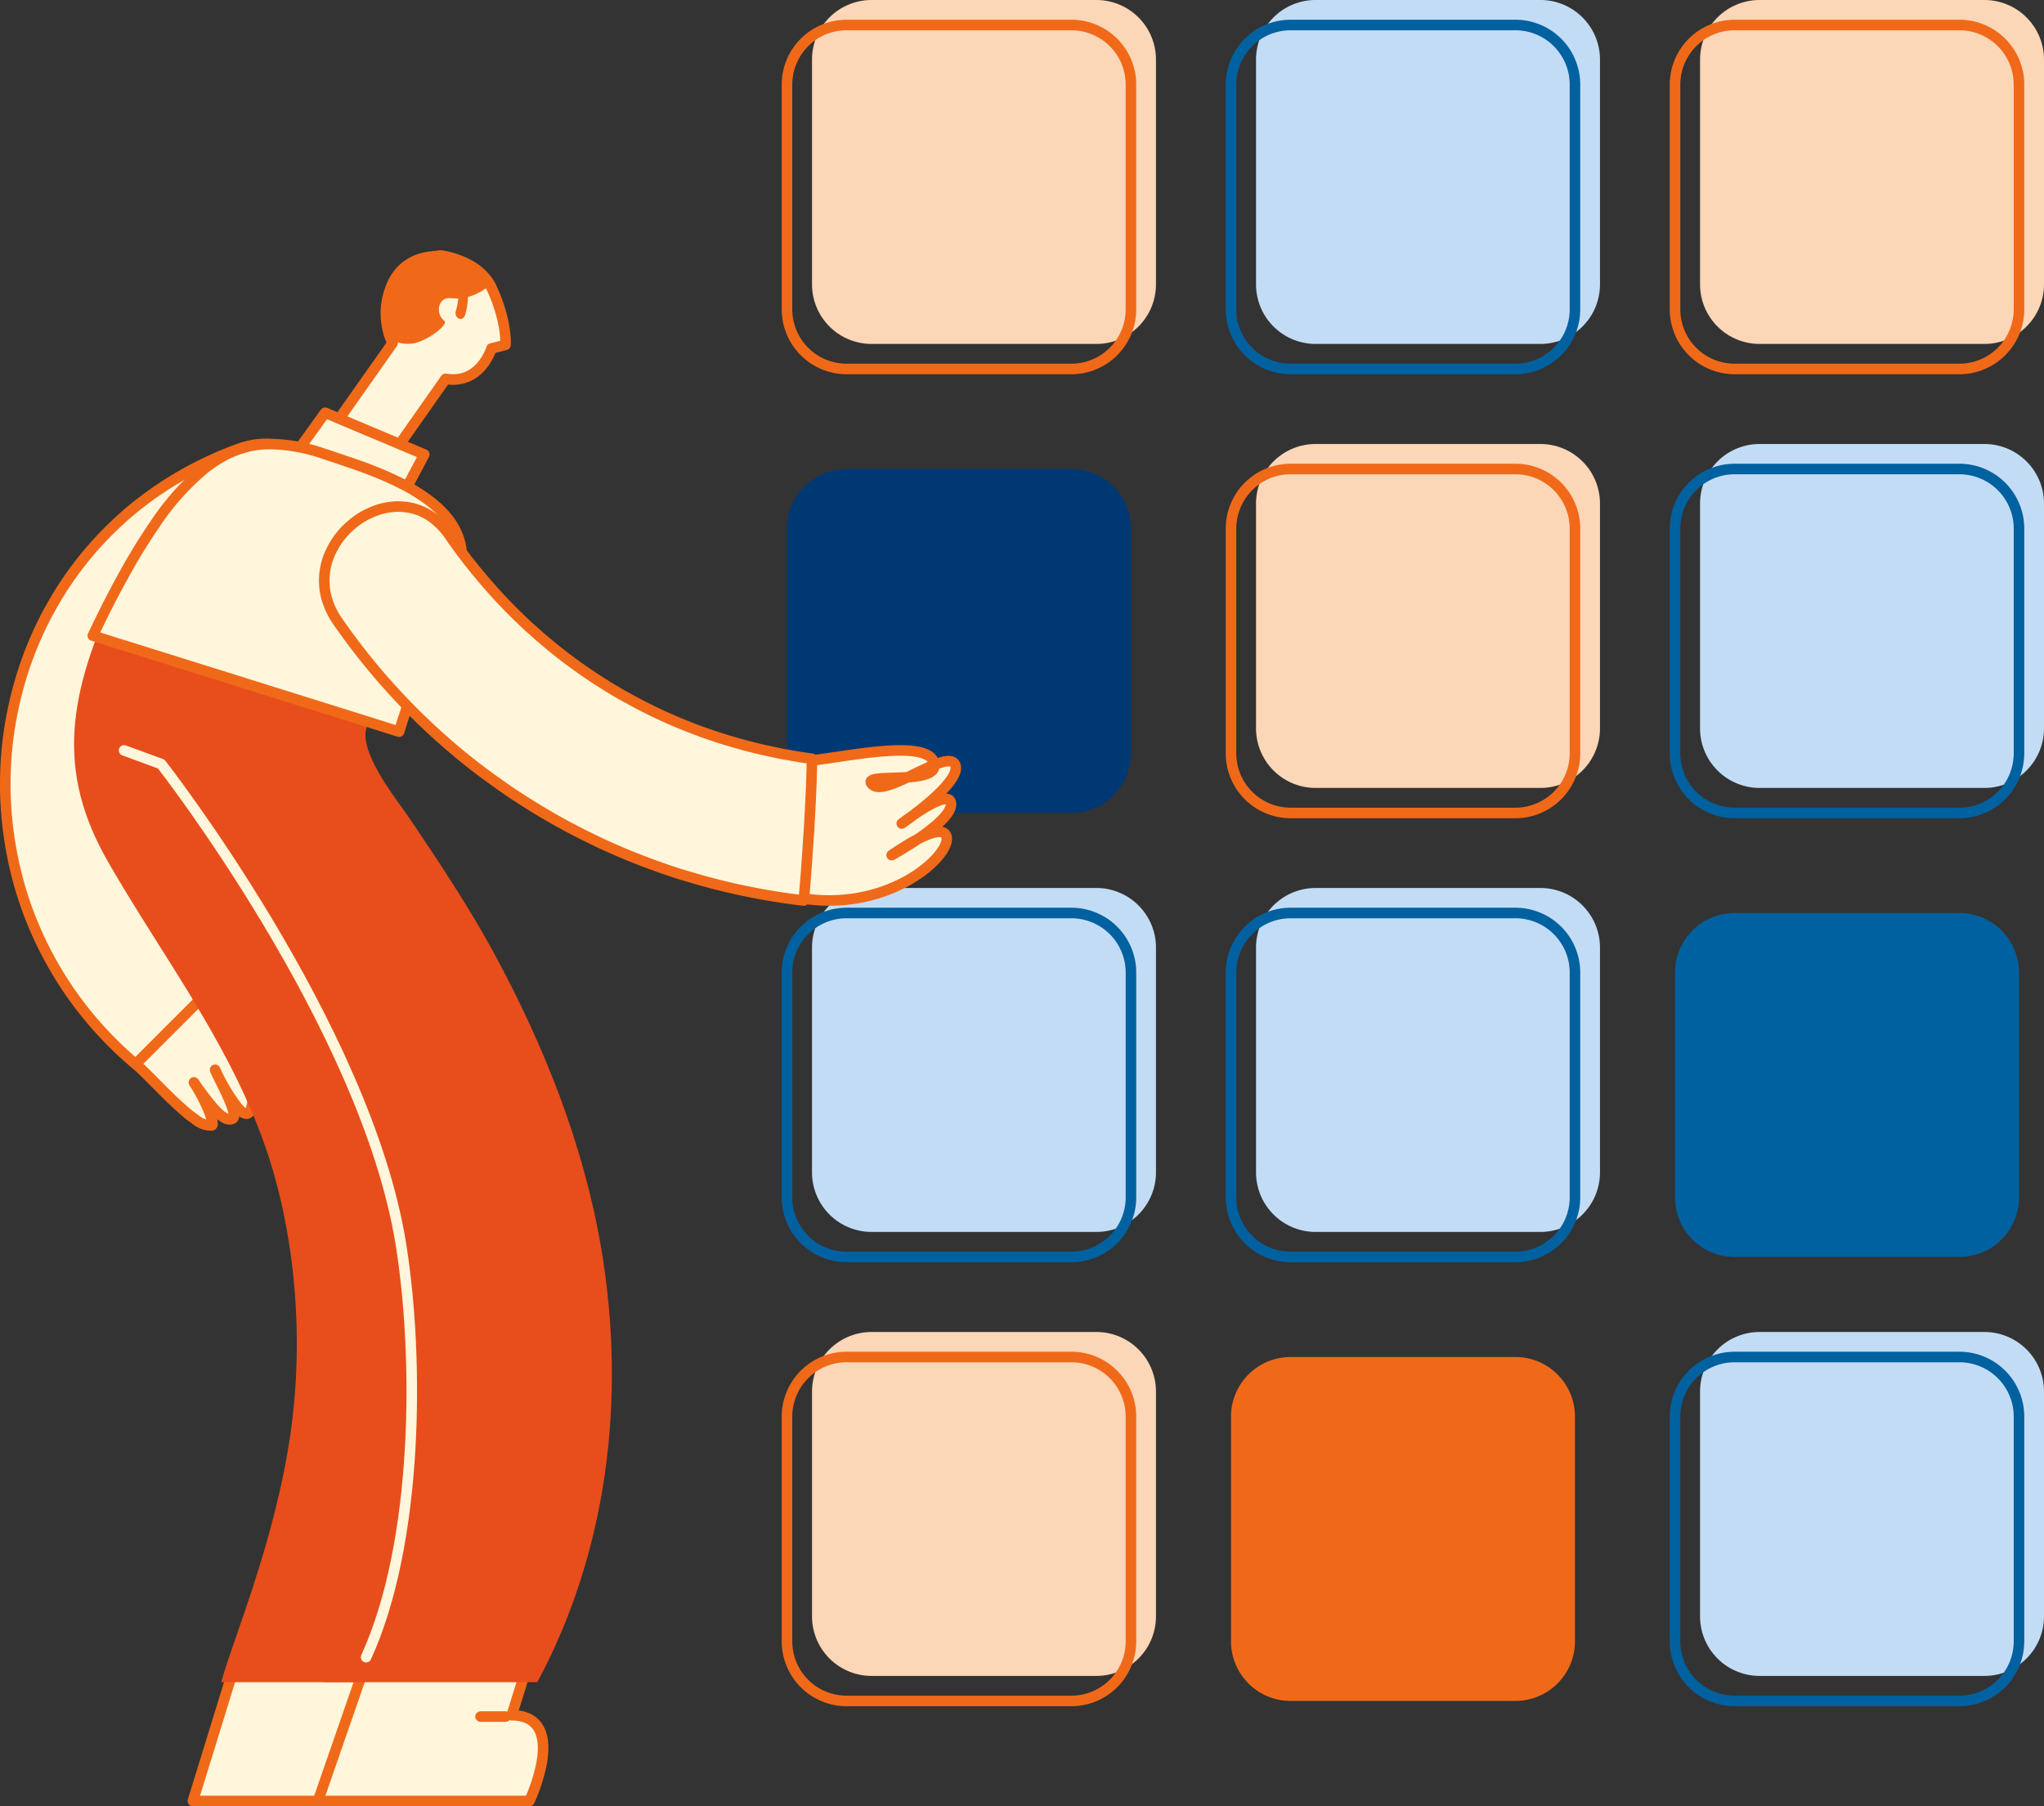
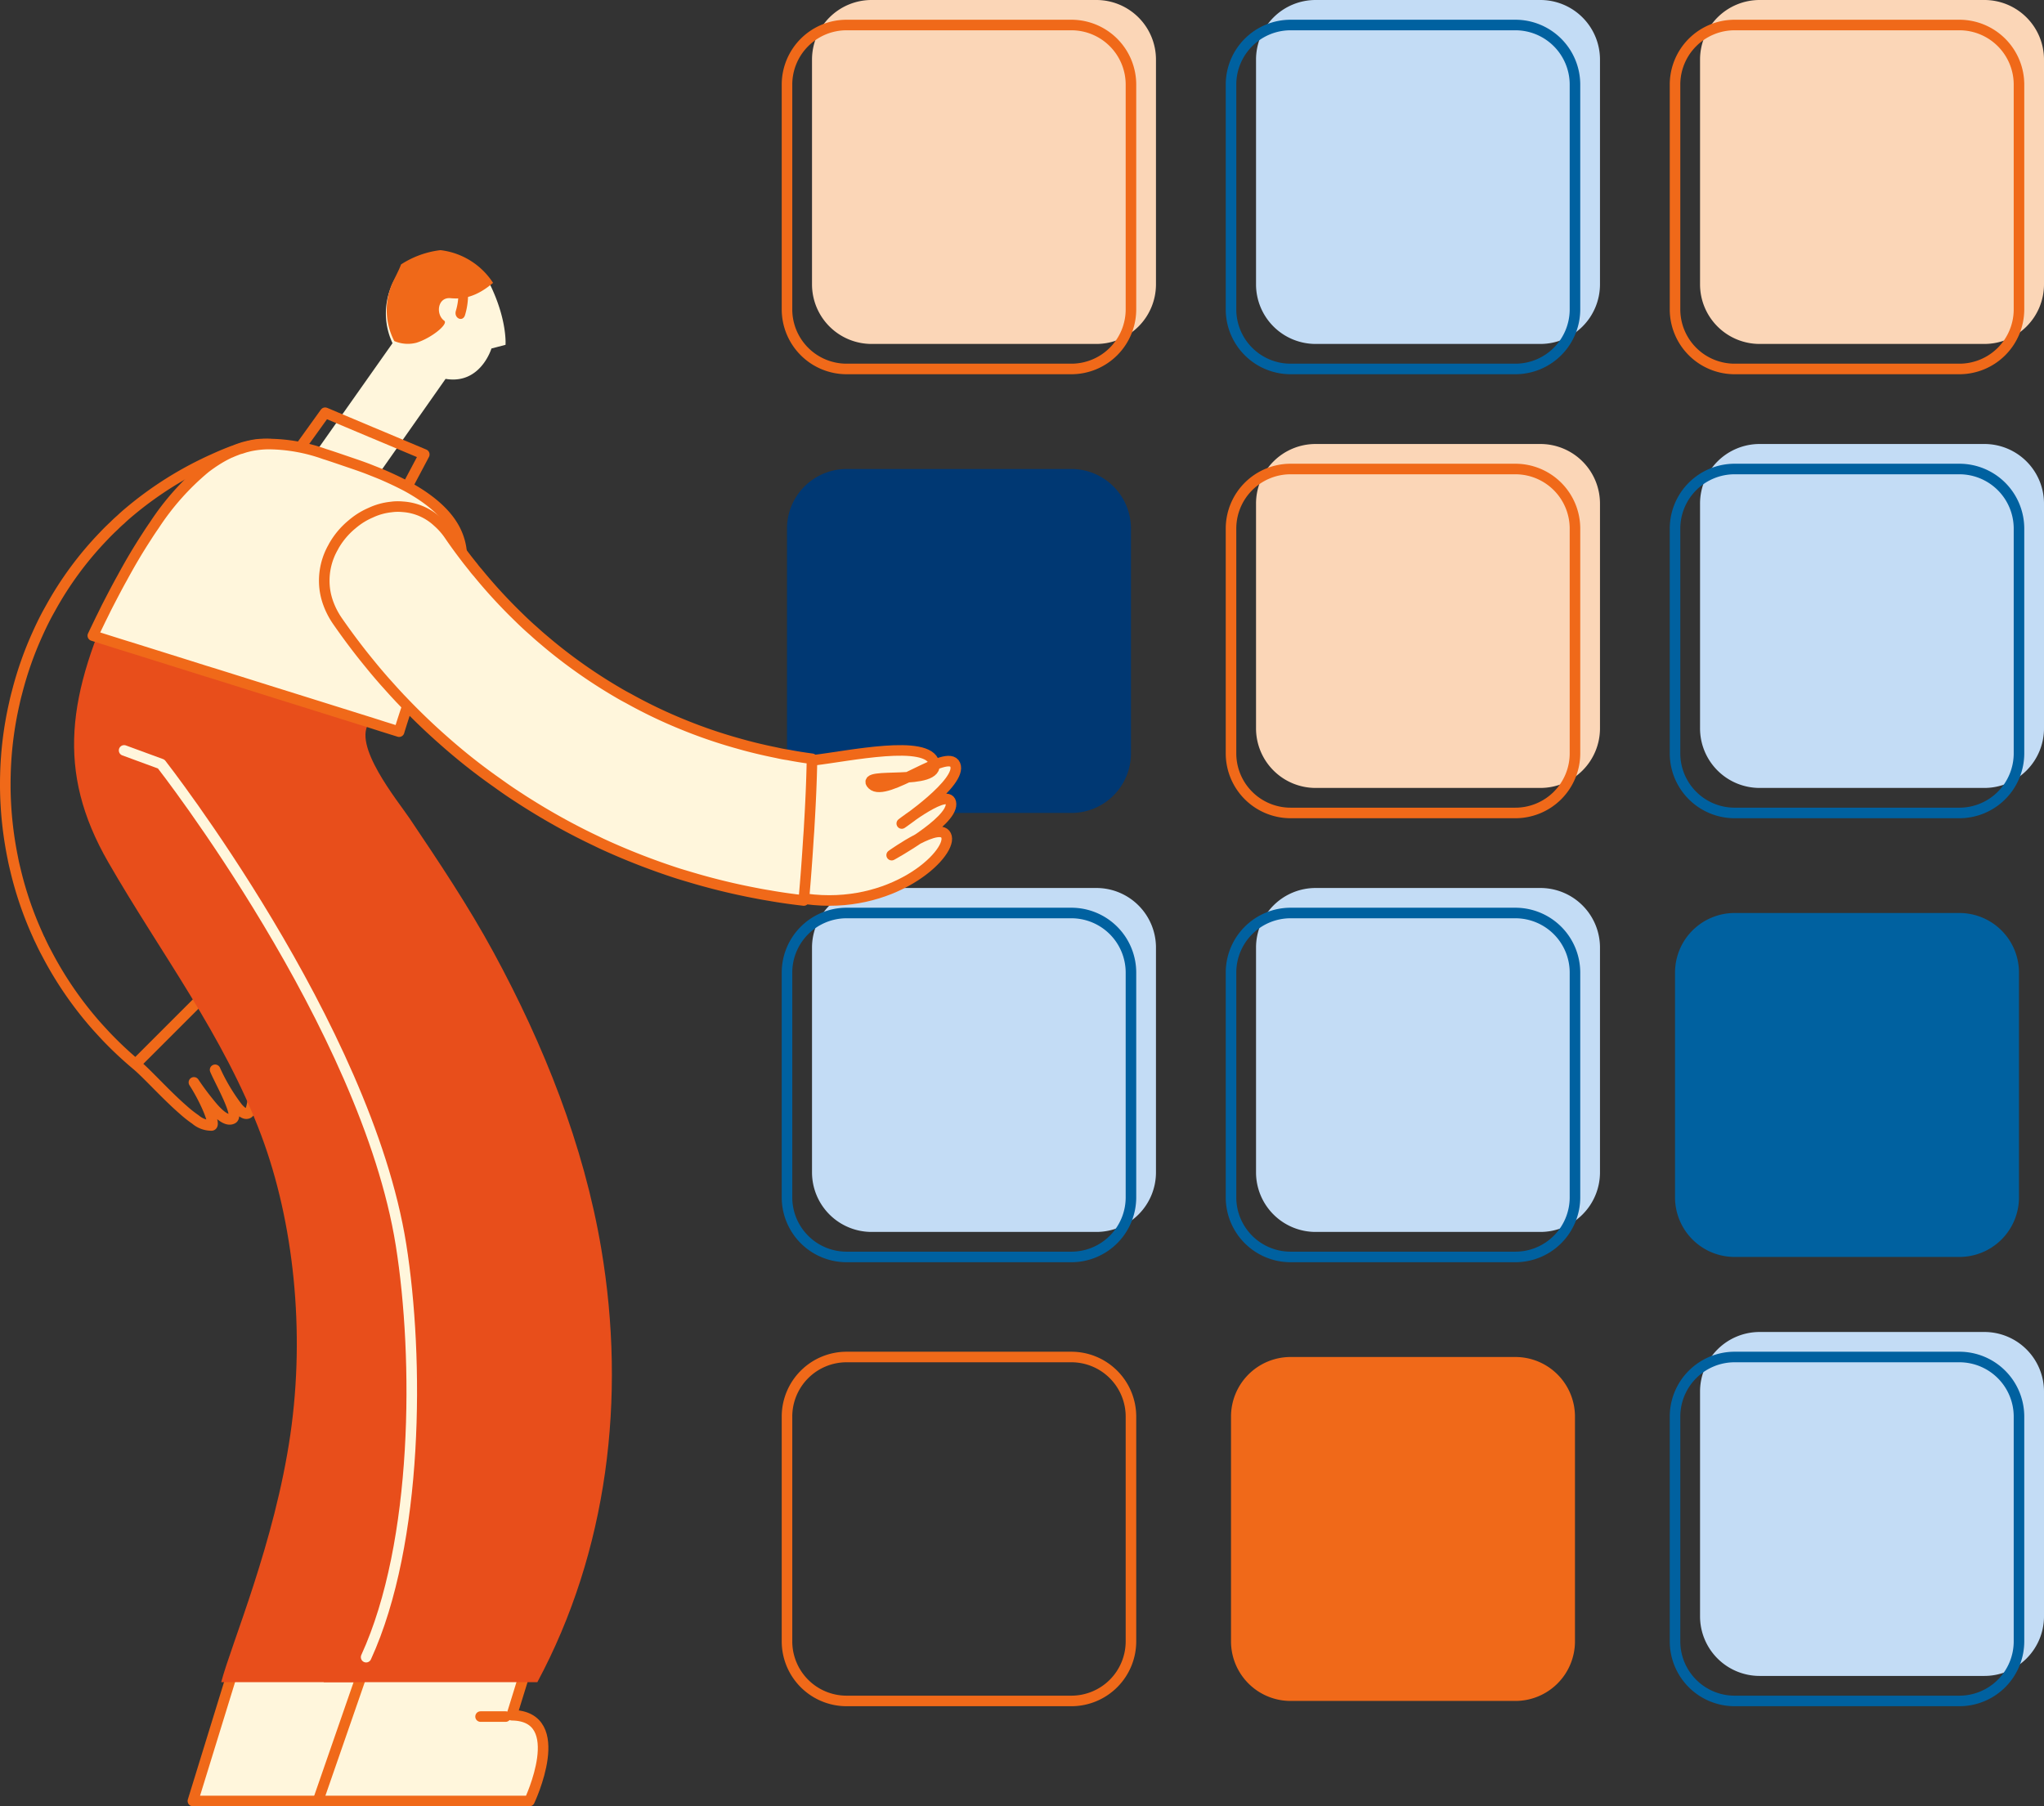
<svg xmlns="http://www.w3.org/2000/svg" width="326.845" height="288.845" viewBox="0 0 326.845 288.845">
  <rect x="0" y="0" width="326.845" height="288.845" fill="#333333" stroke="none" />
  <defs>
    <clipPath id="a">
      <path d="M0,0H55V55H0Z" fill="none" />
    </clipPath>
  </defs>
  <g transform="translate(0.845)">
-     <path d="M45.47,0H9.53A9.529,9.529,0,0,0,0,9.53V45.47A9.529,9.529,0,0,0,9.53,55H45.47A9.53,9.53,0,0,0,55,45.47V9.53A9.53,9.53,0,0,0,45.47,0" transform="translate(129 213)" fill="#fbd6b7" />
    <path d="M45.47,0H9.53A9.529,9.529,0,0,0,0,9.53V45.47A9.529,9.529,0,0,0,9.53,55H45.47A9.53,9.53,0,0,0,55,45.47V9.53A9.53,9.53,0,0,0,45.47,0" transform="translate(196 217)" fill="#f06919" />
    <g transform="translate(271 213)">
      <path d="M0,0H55V55H0Z" fill="none" />
      <g clip-path="url(#a)">
        <path d="M45.471,0H9.53A9.53,9.53,0,0,0,0,9.53V45.47A9.53,9.53,0,0,0,9.53,55H45.471A9.53,9.53,0,0,0,55,45.47V9.53A9.53,9.53,0,0,0,45.471,0" fill="#c3dcf5" />
      </g>
    </g>
    <path d="M45.47,0H9.53A9.529,9.529,0,0,0,0,9.53V45.47A9.529,9.529,0,0,0,9.53,55H45.47A9.53,9.53,0,0,0,55,45.47V9.53A9.53,9.53,0,0,0,45.47,0" transform="translate(129 142)" fill="#c3dcf5" />
    <path d="M45.47,0H9.53A9.53,9.53,0,0,0,0,9.53V45.47A9.53,9.53,0,0,0,9.53,55H45.47A9.53,9.53,0,0,0,55,45.47V9.53A9.53,9.53,0,0,0,45.47,0" transform="translate(200 142)" fill="#c3dcf5" />
    <path d="M45.47,0H9.53A9.529,9.529,0,0,0,0,9.529V45.47A9.529,9.529,0,0,0,9.53,55H45.47A9.53,9.53,0,0,0,55,45.47V9.529A9.53,9.53,0,0,0,45.47,0" transform="translate(267 146)" fill="#0061a0" />
    <path d="M45.47,0H9.53A9.529,9.529,0,0,0,0,9.53V45.47A9.53,9.53,0,0,0,9.53,55H45.47A9.53,9.53,0,0,0,55,45.47V9.53A9.529,9.529,0,0,0,45.47,0" transform="translate(125 75)" fill="#003873" />
    <path d="M45.47,0H9.53A9.529,9.529,0,0,0,0,9.53V45.47A9.529,9.529,0,0,0,9.53,55H45.47A9.53,9.53,0,0,0,55,45.47V9.53A9.53,9.53,0,0,0,45.47,0" transform="translate(200 71)" fill="#fbd6b7" />
    <g transform="translate(271 71)">
      <path d="M0,0H55V55H0Z" fill="none" />
      <g clip-path="url(#a)">
        <path d="M45.471,0H9.53A9.529,9.529,0,0,0,0,9.53V45.47A9.529,9.529,0,0,0,9.53,55H45.471A9.53,9.53,0,0,0,55,45.47V9.53A9.53,9.53,0,0,0,45.471,0" fill="#c3dcf5" />
      </g>
    </g>
    <path d="M45.47,0H9.53A9.529,9.529,0,0,0,0,9.53V45.47A9.53,9.53,0,0,0,9.53,55H45.47A9.531,9.531,0,0,0,55,45.47V9.53A9.53,9.53,0,0,0,45.47,0" transform="translate(129)" fill="#fbd6b7" />
    <path d="M45.47,0H9.53A9.53,9.53,0,0,0,0,9.53V45.47A9.53,9.53,0,0,0,9.53,55H45.47A9.531,9.531,0,0,0,55,45.47V9.53A9.53,9.53,0,0,0,45.47,0" transform="translate(200)" fill="#c3dcf5" />
    <g transform="translate(271)">
      <path d="M0,0H55V55H0Z" fill="none" />
      <g clip-path="url(#a)">
        <path d="M45.471,0H9.53A9.53,9.53,0,0,0,0,9.53V45.47A9.53,9.53,0,0,0,9.53,55H45.471A9.531,9.531,0,0,0,55,45.47V9.53A9.53,9.53,0,0,0,45.471,0" fill="#fbd6b7" />
      </g>
    </g>
    <path d="M45.47,0H9.53A9.53,9.53,0,0,0,0,9.53V45.47A9.53,9.53,0,0,0,9.53,55H45.47A9.53,9.53,0,0,0,55,45.47V9.53A9.53,9.53,0,0,0,45.47,0Z" transform="translate(125 217)" fill="none" stroke="#f06919" stroke-miterlimit="10" stroke-width="1.687" />
    <path d="M45.47,0H9.53A9.53,9.53,0,0,0,0,9.53V45.47A9.53,9.53,0,0,0,9.53,55H45.47A9.53,9.53,0,0,0,55,45.47V9.53A9.53,9.53,0,0,0,45.47,0Z" transform="translate(267 217)" fill="none" stroke="#0061a0" stroke-miterlimit="10" stroke-width="1.687" />
    <path d="M45.47,0H9.53A9.529,9.529,0,0,0,0,9.529V45.47A9.529,9.529,0,0,0,9.53,55H45.47A9.529,9.529,0,0,0,55,45.47V9.529A9.529,9.529,0,0,0,45.47,0Z" transform="translate(125 146)" fill="none" stroke="#0061a0" stroke-miterlimit="10" stroke-width="1.687" />
    <path d="M45.47,0H9.53A9.528,9.528,0,0,0,0,9.529V45.47A9.529,9.529,0,0,0,9.53,55H45.47A9.53,9.53,0,0,0,55,45.47V9.529A9.53,9.53,0,0,0,45.47,0Z" transform="translate(196 146)" fill="none" stroke="#0061a0" stroke-miterlimit="10" stroke-width="1.687" />
    <path d="M45.47,0H9.53A9.529,9.529,0,0,0,0,9.53V45.47A9.529,9.529,0,0,0,9.53,55H45.47A9.53,9.53,0,0,0,55,45.47V9.53A9.53,9.53,0,0,0,45.47,0Z" transform="translate(196 75)" fill="none" stroke="#f06919" stroke-miterlimit="10" stroke-width="1.687" />
    <path d="M45.47,0H9.53A9.529,9.529,0,0,0,0,9.53V45.47A9.53,9.53,0,0,0,9.53,55H45.47A9.53,9.53,0,0,0,55,45.47V9.53A9.53,9.53,0,0,0,45.47,0Z" transform="translate(267 75)" fill="none" stroke="#0061a0" stroke-miterlimit="10" stroke-width="1.687" />
    <path d="M45.47,0H9.53A9.53,9.53,0,0,0,0,9.53V45.47A9.53,9.53,0,0,0,9.53,55H45.47A9.53,9.53,0,0,0,55,45.47V9.53A9.53,9.53,0,0,0,45.47,0Z" transform="translate(125 4)" fill="none" stroke="#f06919" stroke-miterlimit="10" stroke-width="1.687" />
    <path d="M45.47,0H9.53A9.529,9.529,0,0,0,0,9.53V45.47A9.53,9.53,0,0,0,9.53,55H45.47A9.531,9.531,0,0,0,55,45.47V9.53A9.53,9.53,0,0,0,45.47,0Z" transform="translate(196 4)" fill="none" stroke="#0061a0" stroke-miterlimit="10" stroke-width="1.687" />
    <path d="M45.47,0H9.53A9.53,9.53,0,0,0,0,9.53V45.47A9.53,9.53,0,0,0,9.53,55H45.47A9.531,9.531,0,0,0,55,45.47V9.53A9.53,9.53,0,0,0,45.47,0Z" transform="translate(267 4)" fill="none" stroke="#f06919" stroke-miterlimit="10" stroke-width="1.687" />
-     <path d="M52.964,13.075a10.378,10.378,0,0,1-.337,1.877,1.624,1.624,0,0,1-.093.282,8.825,8.825,0,0,1-2.528,3.98v.018a10.713,10.713,0,0,1-3.183,1.991,6.664,6.664,0,0,1-.636.262c-.412.15-.824.3-1.235.47a37.894,37.894,0,0,0-8.014,4.411,28.971,28.971,0,0,0-2.378,1.877c-.337.263-.674.562-.992.863A25.315,25.315,0,0,0,31.7,30.985a34.054,34.054,0,0,0-3.6,4.488,32.251,32.251,0,0,0-2.415,4.186c-.319.62-.6,1.239-.862,1.878a34.926,34.926,0,0,0-2.7,11.414c-.038.62-.057,1.258-.057,1.877A33.467,33.467,0,0,0,24,66.263c.225.638.468,1.258.73,1.877A34.439,34.439,0,0,0,31.7,78.617a36.11,36.11,0,0,0,3.013,2.817.451.451,0,0,1,.038.037c1.741,1.445,3.22,6.27,4.1,11.377.111.62.206,1.258.318,1.877.674,4.825.8,9.576.112,11.641-.375,1.107-1.142.882-2.115-.226a30.851,30.851,0,0,1-3.614-6.064c.487,1.183,2.116,4.131,2.753,6.064.3.9.375,1.559.038,1.746-.825.451-1.985-.469-3.108-1.746a44.852,44.852,0,0,1-3.071-4.054,29.933,29.933,0,0,1,2.172,4.054,15.475,15.475,0,0,1,.692,1.878c.149.563.169.92-.038.957a3.931,3.931,0,0,1-2.583-.957,18.508,18.508,0,0,1-1.948-1.539c-2.733-2.366-5.766-5.764-7.451-7.173a59.683,59.683,0,0,1-4.886-4.58c-.506-.544-1.011-1.089-1.5-1.633A57.98,57.98,0,0,1,6.61,81.434c-.319-.583-.618-1.183-.9-1.784a2.585,2.585,0,0,1-.149-.338l-.018-.018c-.132-.244-.244-.507-.356-.769A56.617,56.617,0,0,1,1.63,68.141c-.15-.62-.3-1.239-.413-1.859A59.276,59.276,0,0,1,0,54.83c0-.638,0-1.258.019-1.877A57.347,57.347,0,0,1,1.443,41.5c.13-.62.281-1.221.449-1.841A55.918,55.918,0,0,1,5.186,30.31c.6-1.334,1.255-2.666,1.985-3.942a54.535,54.535,0,0,1,8.594-11.678c.524-.562,1.066-1.089,1.628-1.614.337-.338.692-.675,1.048-.976.507-.489,1.031-.939,1.573-1.39A57.322,57.322,0,0,1,31.7,3.163c.5-.244,1.048-.507,1.572-.732q1.152-.535,2.359-1.014c.018,0,.038-.018.056-.018.018-.018.056-.018.094-.038.281-.113.562-.225.861-.32.262-.113.524-.207.785-.3.281-.093.543-.187.825-.263h.017c.281-.075.562-.15.843-.206a9.667,9.667,0,0,1,2.6-.263h.132a10.323,10.323,0,0,1,5.335,1.635,12.742,12.742,0,0,1,5.785,11.433" transform="translate(0 71)" fill="#fff6dc" />
    <path d="M52.964,13.075a10.378,10.378,0,0,1-.337,1.877,1.624,1.624,0,0,1-.093.282,8.825,8.825,0,0,1-2.528,3.98v.018a10.713,10.713,0,0,1-3.183,1.991,6.664,6.664,0,0,1-.636.262c-.412.15-.824.3-1.235.47a37.894,37.894,0,0,0-8.014,4.411,28.971,28.971,0,0,0-2.378,1.877c-.337.263-.674.562-.992.863A25.315,25.315,0,0,0,31.7,30.985a34.054,34.054,0,0,0-3.6,4.488,32.251,32.251,0,0,0-2.415,4.186c-.319.62-.6,1.239-.862,1.878a34.926,34.926,0,0,0-2.7,11.414c-.038.62-.057,1.258-.057,1.877A33.467,33.467,0,0,0,24,66.263c.225.638.468,1.258.73,1.877A34.439,34.439,0,0,0,31.7,78.617a36.11,36.11,0,0,0,3.013,2.817.451.451,0,0,1,.038.037c1.741,1.445,3.22,6.27,4.1,11.377.111.62.206,1.258.318,1.877.674,4.825.8,9.576.112,11.641-.375,1.107-1.142.882-2.115-.226a30.851,30.851,0,0,1-3.614-6.064c.487,1.183,2.116,4.131,2.753,6.064.3.9.375,1.559.038,1.746-.825.451-1.985-.469-3.108-1.746a44.852,44.852,0,0,1-3.071-4.054,29.933,29.933,0,0,1,2.172,4.054,15.475,15.475,0,0,1,.692,1.878c.149.563.169.92-.038.957a3.931,3.931,0,0,1-2.583-.957,18.508,18.508,0,0,1-1.948-1.539c-2.733-2.366-5.766-5.764-7.451-7.173a59.683,59.683,0,0,1-4.886-4.58c-.506-.544-1.011-1.089-1.5-1.633A57.98,57.98,0,0,1,6.61,81.434c-.319-.583-.618-1.183-.9-1.784a2.585,2.585,0,0,1-.149-.338l-.018-.018c-.132-.244-.244-.507-.356-.769A56.617,56.617,0,0,1,1.63,68.141c-.15-.62-.3-1.239-.413-1.859A59.276,59.276,0,0,1,0,54.83c0-.638,0-1.258.019-1.877A57.347,57.347,0,0,1,1.443,41.5c.13-.62.281-1.221.449-1.841A55.918,55.918,0,0,1,5.186,30.31c.6-1.334,1.255-2.666,1.985-3.942a54.535,54.535,0,0,1,8.594-11.678c.524-.562,1.066-1.089,1.628-1.614.337-.338.692-.675,1.048-.976.507-.489,1.031-.939,1.573-1.39A57.322,57.322,0,0,1,31.7,3.163c.5-.244,1.048-.507,1.572-.732q1.152-.535,2.359-1.014c.018,0,.038-.018.056-.018.018-.018.056-.018.094-.038.281-.113.562-.225.861-.32.262-.113.524-.207.785-.3.281-.093.543-.187.825-.263h.017c.281-.075.562-.15.843-.206a9.667,9.667,0,0,1,2.6-.263h.132a10.323,10.323,0,0,1,5.335,1.635A12.742,12.742,0,0,1,52.964,13.075Z" transform="translate(0 71)" fill="none" stroke="#f06919" stroke-linecap="round" stroke-linejoin="round" stroke-miterlimit="10" stroke-width="1.69" />
    <g transform="translate(21 155)">
      <path d="M0,15,15,0" fill="#fff6dc" />
      <path d="M0,15,15,0" fill="none" stroke="#f06919" stroke-linecap="round" stroke-linejoin="round" stroke-miterlimit="10" stroke-width="1.69" />
    </g>
    <path d="M6.782,0,0,22H30.058S35.8,8.393,27.548,8.283L30.159,0Z" transform="translate(30 266)" fill="#fff6dc" />
    <path d="M6.782,0,0,22H30.058S35.8,8.393,27.548,8.283L30.159,0Z" transform="translate(30 266)" fill="none" stroke="#f06919" stroke-linecap="round" stroke-linejoin="round" stroke-miterlimit="10" stroke-width="1.69" />
    <path d="M23.527,181H52.671c11.544-21.249,14.693-46.316,10.649-70.721-2.766-16.685-9.061-32.74-16.979-47.6-3.986-7.477-8.6-14.492-13.257-21.548-1.812-2.746-9.257-11.972-6.251-15.507,11.633-13.68-11.975-36.286-19.725-19.9C-1.089,23.054-2.918,35.3,5.457,49.862,13.88,64.5,23.934,77.549,29.941,93.584c5.183,13.836,7.027,31.325,4.651,47.759C32.075,158.768,25.121,174.917,23.527,181" transform="translate(11 88)" fill="#e84e1b" />
    <path d="M7.629,0,0,22H33.815S40.27,8.393,30.99,8.283L33.327.727Z" transform="translate(50 266)" fill="#fff6dc" />
    <path d="M7.629,0,0,22H33.815S40.27,8.393,30.99,8.283L33.327.727Z" transform="translate(50 266)" fill="none" stroke="#f06919" stroke-linecap="round" stroke-linejoin="round" stroke-miterlimit="10" stroke-width="1.69" />
    <path d="M31.459,92.065C42.267,120.391,42.822,154.607,20.892,178H55.078C66.3,157.081,69.33,132.565,65.3,108.683c-2.8-16.607-9.186-32.587-17.214-47.374-4.041-7.443-8.719-14.424-13.44-21.447-1.837-2.733-9.385-11.917-6.338-15.435C40.1,10.811,20.187-9.1,8.311,4.615-3.126,17.818-1.854,34.053,6.637,48.547,15.176,63.121,25.369,76.1,31.459,92.065" transform="translate(30 91)" fill="#e84e1b" />
    <path d="M0,0,5.934,2.179S38.7,44.074,44.275,79.035C47.17,97.192,47.1,126.642,38.7,145" transform="translate(19 120)" fill="none" stroke="#fff6dc" stroke-linecap="round" stroke-linejoin="round" stroke-miterlimit="10" stroke-width="1.69" />
    <g transform="translate(76 274)">
      <path d="M4,.5H0" fill="#fff6dc" />
      <path d="M4,.5H0" fill="none" stroke="#f06919" stroke-linecap="round" stroke-linejoin="round" stroke-miterlimit="10" stroke-width="1.69" />
    </g>
    <path d="M20.405,19.586,8.876,36Q4.476,33.325,0,30.788L11.921,13.881A11.21,11.21,0,0,1,11.567,5.2C14.384-2.824,25.2-.486,27.739,4.971s2.251,9.172,2.251,9.172l-2.25.583S26,20.535,20.405,19.586" transform="translate(50 41)" fill="#fff6dc" />
-     <path d="M20.405,19.586,8.876,36Q4.476,33.325,0,30.788L11.921,13.881A11.21,11.21,0,0,1,11.567,5.2C14.384-2.824,25.2-.486,27.739,4.971s2.251,9.172,2.251,9.172l-2.25.583S26,20.535,20.405,19.586Z" transform="translate(50 41)" fill="none" stroke="#f06919" stroke-linecap="round" stroke-linejoin="round" stroke-miterlimit="10" stroke-width="1.69" />
    <path d="M8.587,0A11.667,11.667,0,0,1,17,5.236c-2.565,2.155-4.639,2.656-6.8,2.446-2.081-.2-2.414,2.587-1.014,3.6.721.52-2,2.761-4.431,3.523A5.472,5.472,0,0,1,1.2,14.537,10.738,10.738,0,0,1,.726,5.688C.955,5.044,2,3.147,2.28,2.287A14.8,14.8,0,0,1,8.587,0" transform="translate(61 40)" fill="#f06919" />
    <path d="M.451.881a9.434,9.434,0,0,1-.4,2.831C-.3,4.9,1.162,5.561,1.518,4.376A11.345,11.345,0,0,0,2,1.026C1.992-.236.443-.391.451.881" transform="translate(72 46)" fill="#f06919" />
-     <path d="M21,6.67l-.227.435L18,12.339,17.656,13,0,6.5,1.386,5.234,5.149,0l7.3,3.079,1.768.737,3.325,1.4Z" transform="translate(46 66)" fill="#fff6dc" />
    <path d="M21,6.67l-.227.435L18,12.339,17.656,13,0,6.5,1.386,5.234,5.149,0l7.3,3.079,1.768.737,3.325,1.4Z" transform="translate(46 66)" fill="none" stroke="#f06919" stroke-linecap="round" stroke-linejoin="round" stroke-miterlimit="10" stroke-width="1.69" />
    <path d="M58.953,19.244A16.1,16.1,0,0,1,57.9,23.617c-.3.837-.658,1.674-1.034,2.511-.282.614-.564,1.247-.864,1.862-.037.056-.056.13-.094.185A118.279,118.279,0,0,0,51.23,39.3c-.245.652-.471,1.284-.678,1.861a2.174,2.174,0,0,1-.13.372C49.5,44.233,48.975,46,48.975,46l-2.5-.782-1.88-.6-11.049-3.46L27.607,39.3l-7.762-2.437-1.878-.577-3.609-1.136L6.54,32.7,4.66,32.12,0,30.65c.433-.913.864-1.8,1.277-2.66.32-.632.62-1.247.921-1.862.846-1.637,1.654-3.2,2.462-4.651.64-1.171,1.26-2.289,1.88-3.33.7-1.191,1.391-2.289,2.067-3.331.414-.65.826-1.264,1.241-1.86a41.129,41.129,0,0,1,8.119-9.117q.872-.67,1.747-1.227a18.315,18.315,0,0,1,2.2-1.21c.019,0,.038-.019.057-.019.018-.017.056-.017.094-.037.282-.13.564-.243.863-.353a4.356,4.356,0,0,1,.789-.261c.282-.092.544-.186.827-.261h.018c.282-.074.564-.148.846-.2A15.394,15.394,0,0,1,28.02.005h.131A27.289,27.289,0,0,1,37.1,1.624c.6.167,3.721,1.247,4.716,1.581.977.335,1.917.67,2.781,1.023.658.261,1.278.5,1.88.762,1.372.6,2.612,1.192,3.74,1.787,3.664,2.009,5.958,4.074,7.272,6.177a9.793,9.793,0,0,1,1.466,6.288" transform="translate(14 71)" fill="#fff6dc" />
    <path d="M58.953,19.244A16.1,16.1,0,0,1,57.9,23.617c-.3.837-.658,1.674-1.034,2.511-.282.614-.564,1.247-.864,1.862-.037.056-.056.13-.094.185A118.279,118.279,0,0,0,51.23,39.3c-.245.652-.471,1.284-.678,1.861a2.174,2.174,0,0,1-.13.372C49.5,44.233,48.975,46,48.975,46l-2.5-.782-1.88-.6-11.049-3.46L27.607,39.3l-7.762-2.437-1.878-.577-3.609-1.136L6.54,32.7,4.66,32.12,0,30.65c.433-.913.864-1.8,1.277-2.66.32-.632.62-1.247.921-1.862.846-1.637,1.654-3.2,2.462-4.651.64-1.171,1.26-2.289,1.88-3.33.7-1.191,1.391-2.289,2.067-3.331.414-.65.826-1.264,1.241-1.86a41.129,41.129,0,0,1,8.119-9.117q.872-.67,1.747-1.227a18.315,18.315,0,0,1,2.2-1.21c.019,0,.038-.019.057-.019.018-.017.056-.017.094-.037.282-.13.564-.243.863-.353a4.356,4.356,0,0,1,.789-.261c.282-.092.544-.186.827-.261h.018c.282-.074.564-.148.846-.2A15.394,15.394,0,0,1,28.02.005h.131A27.289,27.289,0,0,1,37.1,1.624c.6.167,3.721,1.247,4.716,1.581.977.335,1.917.67,2.781,1.023.658.261,1.278.5,1.88.762,1.372.6,2.612,1.192,3.74,1.787,3.664,2.009,5.958,4.074,7.272,6.177A9.793,9.793,0,0,1,58.953,19.244Z" transform="translate(14 71)" fill="none" stroke="#f06919" stroke-linecap="round" stroke-linejoin="round" stroke-miterlimit="10" stroke-width="1.69" />
    <g transform="translate(128 120)">
      <path d="M1.3,1.564c5.61-.65,18.2-3.4,19.23.431s-12.086,1.3-9.9,3.461S22.731-.482,23.9,2.3s-8.548,9.389-8.548,9.389,7.8-6.077,7.879-3.117-9.495,8.174-9.495,8.174,8.093-5.808,8.783-2.92S13.775,25.62,0,23.742" fill="#fff6dc" />
      <path d="M1.3,1.564c5.61-.65,18.2-3.4,19.23.431s-12.086,1.3-9.9,3.461S22.731-.482,23.9,2.3s-8.548,9.389-8.548,9.389,7.8-6.077,7.879-3.117-9.495,8.174-9.495,8.174,8.093-5.808,8.783-2.92S13.775,25.62,0,23.742" fill="none" stroke="#f06919" stroke-linecap="round" stroke-linejoin="round" stroke-miterlimit="10" stroke-width="1.69" />
    </g>
    <path d="M76.677,63c-1.845-.214-3.685-.465-5.515-.792-.609-.1-1.221-.2-1.847-.328a104.99,104.99,0,0,1-11.159-2.725c-.6-.178-1.22-.357-1.817-.553A110.213,110.213,0,0,1,45.4,54.384c-.606-.273-1.2-.544-1.78-.834A103.12,103.12,0,0,1,32.9,47.688c-.595-.367-1.169-.731-1.743-1.114-1.186-.751-2.344-1.557-3.482-2.379-2.4-1.68-4.735-3.485-6.975-5.389-.561-.476-1.136-.974-1.694-1.47q-3.451-3.041-6.664-6.431c-.133-.132-.283-.286-.414-.437-.663-.7-1.32-1.437-1.977-2.173-.364-.393-.705-.8-1.066-1.213-.556-.647-1.094-1.291-1.629-1.954-1.8-2.189-3.5-4.457-5.136-6.813A12.537,12.537,0,0,1,.637,15.447a10.869,10.869,0,0,1-.51-1.974A10.76,10.76,0,0,1,1.478,6.425l0-.02A12.528,12.528,0,0,1,4.525,2.787a3.751,3.751,0,0,1,.3-.245A11.351,11.351,0,0,1,7.417.993a10.109,10.109,0,0,1,3.227-.91,7.933,7.933,0,0,1,1.9-.045,9.029,9.029,0,0,1,5.6,2.421,11.117,11.117,0,0,1,1.9,2.164C20.96,5.967,21.92,7.26,22.9,8.536c.308.384.6.767.907,1.133a10.379,10.379,0,0,0,.714.877,82.8,82.8,0,0,0,6.583,7.163c.785.774,1.575,1.511,2.405,2.233.371.337.741.672,1.115.99.56.476,1.121.952,1.7,1.43a82.343,82.343,0,0,0,10.519,7.32c.578.346,1.159.673,1.76.984a77.618,77.618,0,0,0,8.422,4.063,79.889,79.889,0,0,0,9.152,3.156c2.023.581,4.076,1.07,6.177,1.492.606.14,1.215.262,1.845.346,1.255.248,2.515.44,3.8.615-.066,3.57-.225,7.127-.441,10.676-.027.625-.074,1.246-.122,1.886-.209,3.361-.456,6.734-.76,10.1" transform="translate(51 81)" fill="#fff6dc" />
    <path d="M76.677,63c-1.845-.214-3.685-.465-5.515-.792-.609-.1-1.221-.2-1.847-.328a104.99,104.99,0,0,1-11.159-2.725c-.6-.178-1.22-.357-1.817-.553A110.213,110.213,0,0,1,45.4,54.384c-.606-.273-1.2-.544-1.78-.834A103.12,103.12,0,0,1,32.9,47.688c-.595-.367-1.169-.731-1.743-1.114-1.186-.751-2.344-1.557-3.482-2.379-2.4-1.68-4.735-3.485-6.975-5.389-.561-.476-1.136-.974-1.694-1.47q-3.451-3.041-6.664-6.431c-.133-.132-.283-.286-.414-.437-.663-.7-1.32-1.437-1.977-2.173-.364-.393-.705-.8-1.066-1.213-.556-.647-1.094-1.291-1.629-1.954-1.8-2.189-3.5-4.457-5.136-6.813A12.537,12.537,0,0,1,.637,15.447a10.869,10.869,0,0,1-.51-1.974A10.76,10.76,0,0,1,1.478,6.425l0-.02A12.528,12.528,0,0,1,4.525,2.787a3.751,3.751,0,0,1,.3-.245A11.351,11.351,0,0,1,7.417.993a10.109,10.109,0,0,1,3.227-.91,7.933,7.933,0,0,1,1.9-.045,9.029,9.029,0,0,1,5.6,2.421,11.117,11.117,0,0,1,1.9,2.164C20.96,5.967,21.92,7.26,22.9,8.536c.308.384.6.767.907,1.133a10.379,10.379,0,0,0,.714.877,82.8,82.8,0,0,0,6.583,7.163c.785.774,1.575,1.511,2.405,2.233.371.337.741.672,1.115.99.56.476,1.121.952,1.7,1.43a82.343,82.343,0,0,0,10.519,7.32c.578.346,1.159.673,1.76.984a77.618,77.618,0,0,0,8.422,4.063,79.889,79.889,0,0,0,9.152,3.156c2.023.581,4.076,1.07,6.177,1.492.606.14,1.215.262,1.845.346,1.255.248,2.515.44,3.8.615-.066,3.57-.225,7.127-.441,10.676-.027.625-.074,1.246-.122,1.886C77.229,56.261,76.981,59.635,76.677,63Z" transform="translate(51 81)" fill="none" stroke="#f06919" stroke-linecap="round" stroke-linejoin="round" stroke-miterlimit="10" stroke-width="1.69" />
  </g>
</svg>